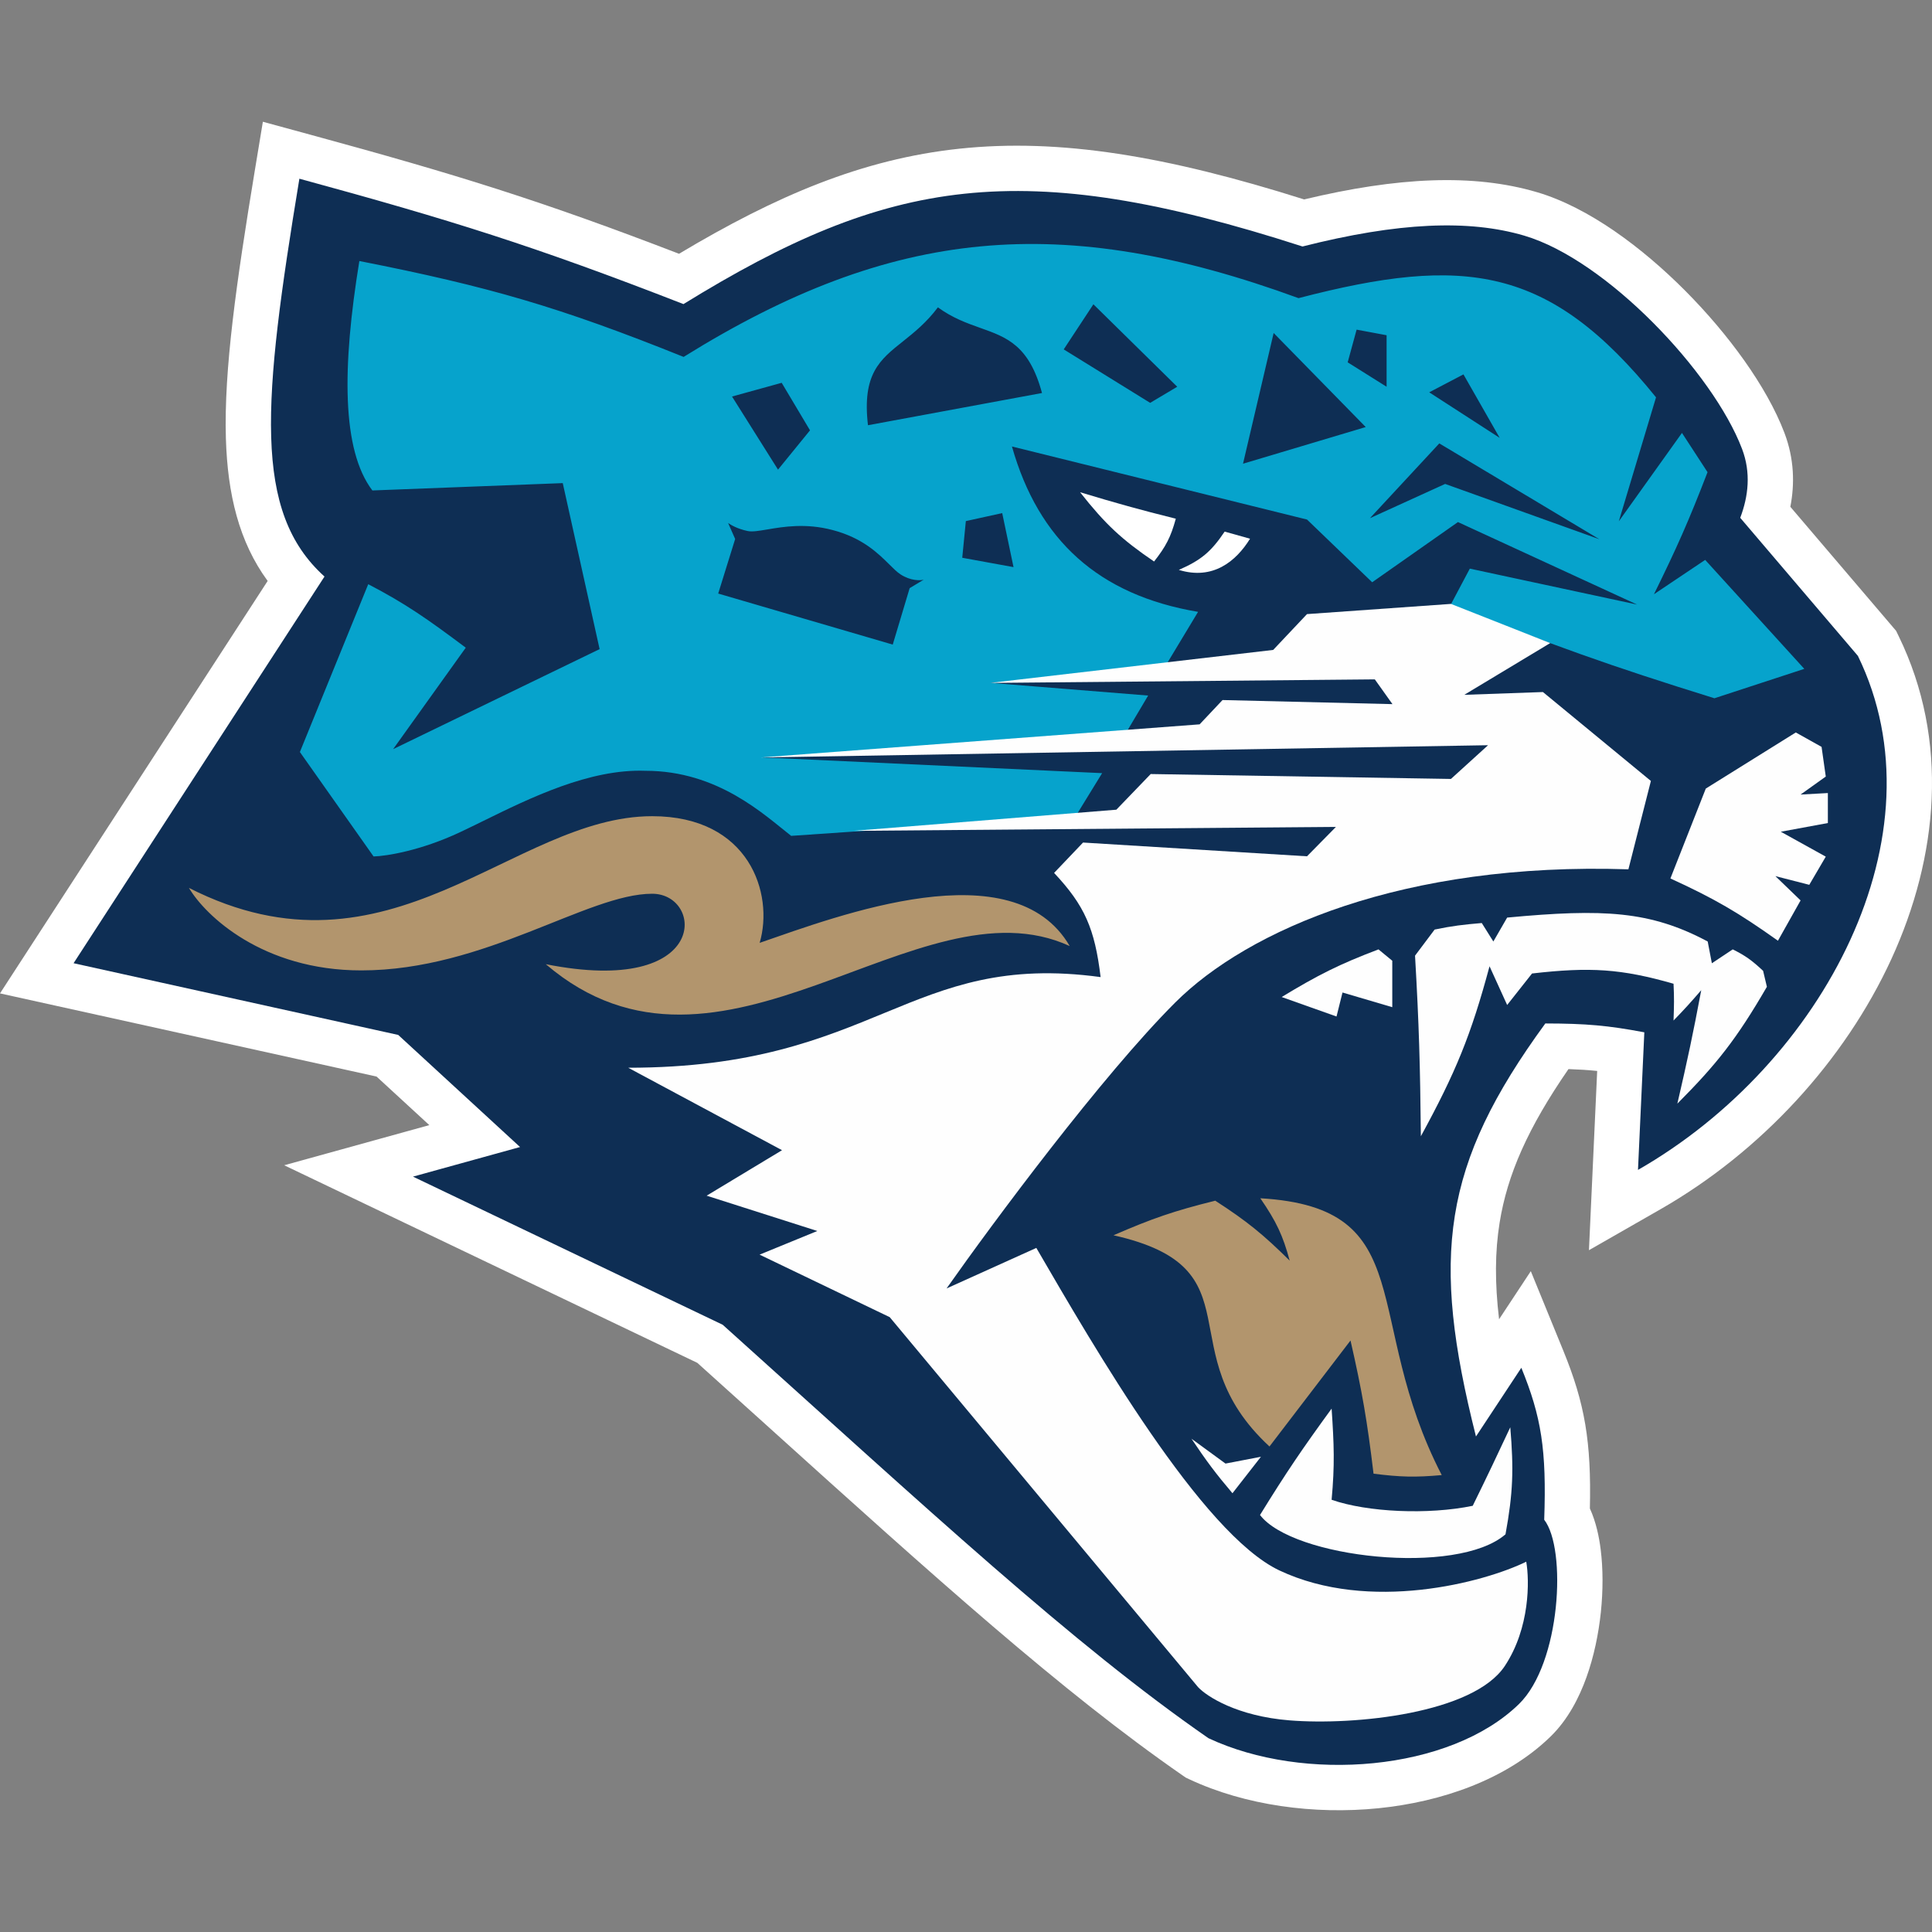
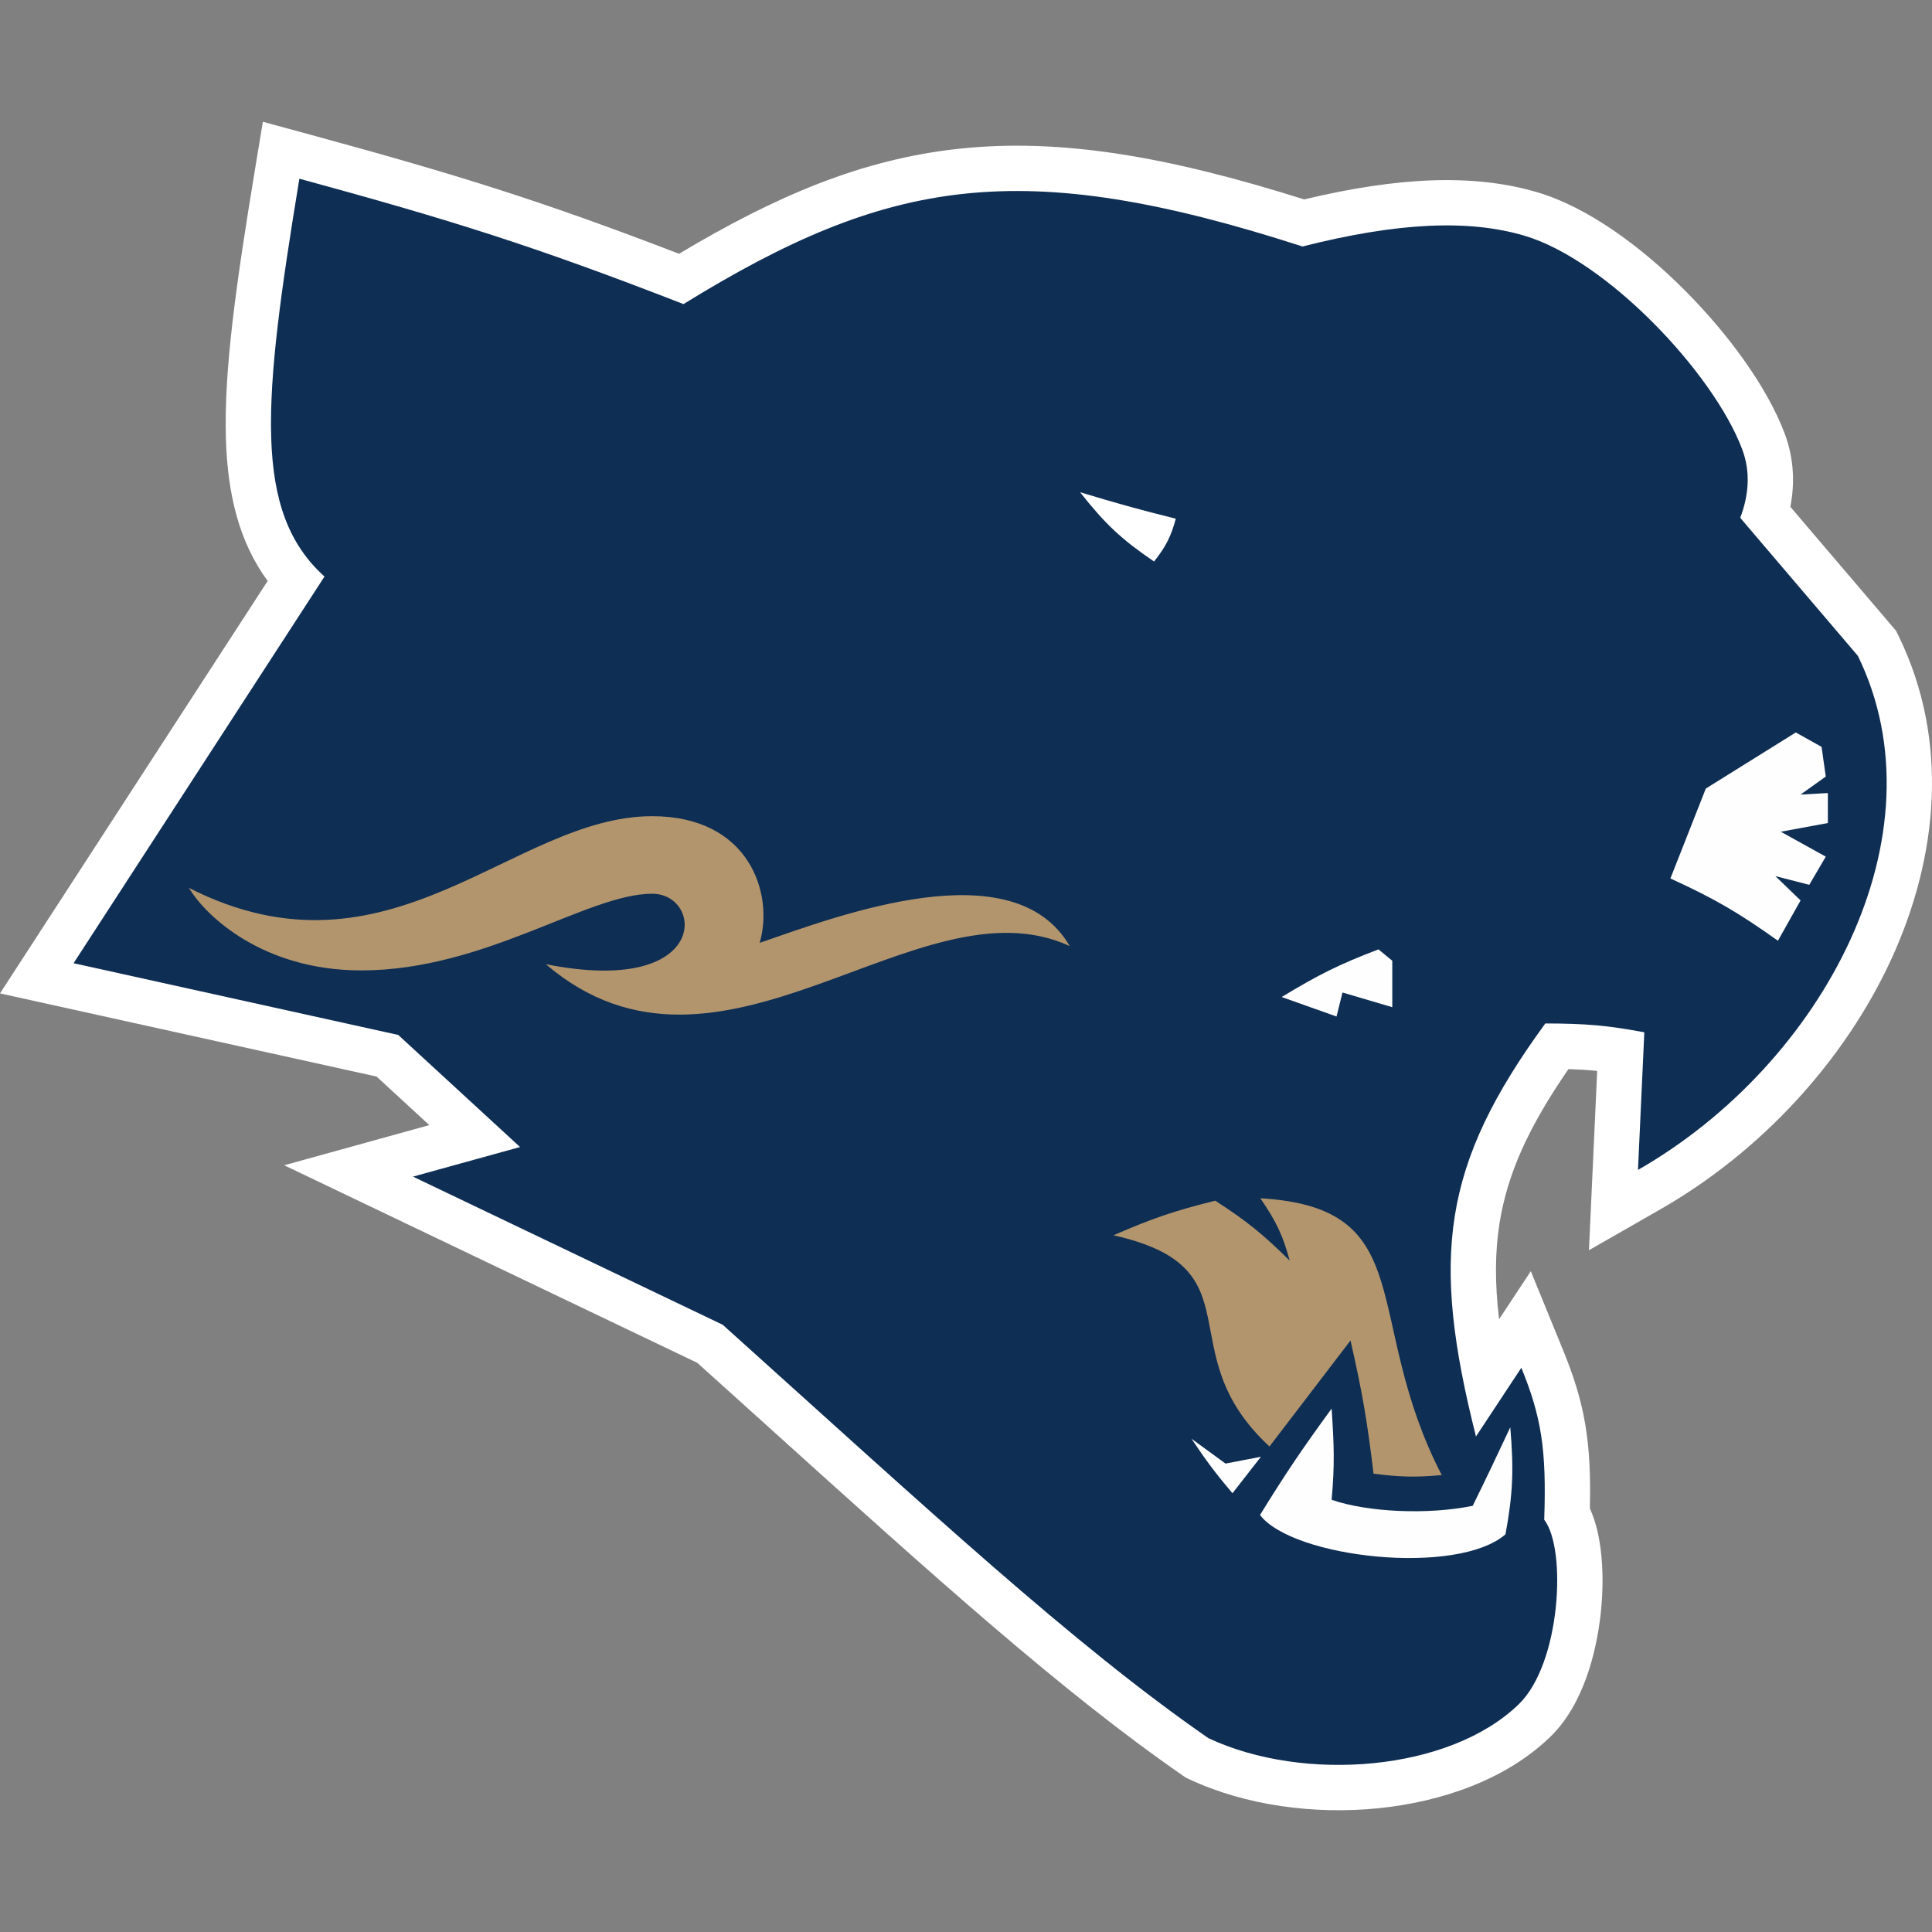
<svg xmlns="http://www.w3.org/2000/svg" width="50" height="50" viewBox="0 0 50 50" fill="none">
  <rect x="0" y="0" width="50" height="50" fill="#808080" stroke="none" />
  <g clip-path="url(#clip0_4472_242)">
    <path d="M6.927 15.035C6.185 14.023 5.889 12.789 5.846 11.346C5.793 9.57 6.119 7.301 6.591 4.434L6.803 3.151L8.057 3.493C11.804 4.514 13.996 5.19 17.573 6.568C20.086 5.066 22.317 4.115 24.833 3.848C27.424 3.573 30.196 4.037 33.751 5.161C36.161 4.584 38.127 4.486 39.781 4.975C41.12 5.37 42.507 6.414 43.611 7.522C44.722 8.638 45.722 9.997 46.18 11.2C46.437 11.876 46.448 12.529 46.334 13.116L49.071 16.326L49.136 16.46C50.456 19.165 50.159 22.182 48.95 24.817C47.741 27.449 45.583 29.801 42.974 31.295L41.122 32.355L41.335 27.716C41.1 27.692 40.864 27.677 40.592 27.668C39.544 29.186 39.01 30.396 38.81 31.643C38.689 32.397 38.684 33.202 38.796 34.142L39.617 32.898L40.458 34.955C41.017 36.324 41.185 37.311 41.146 39.039C41.308 39.395 41.385 39.779 41.425 40.098C41.489 40.602 41.488 41.167 41.43 41.724C41.371 42.283 41.251 42.87 41.056 43.412C40.866 43.941 40.576 44.504 40.133 44.937C38.984 46.059 37.303 46.633 35.667 46.798C34.017 46.963 32.235 46.73 30.776 46.046L30.687 46.004L30.606 45.948C27.482 43.784 24.196 40.819 19.902 36.943L19.898 36.939C19.3 36.4 18.684 35.844 18.046 35.27L7.355 30.157L11.111 29.118L9.745 27.861L0 25.709L6.927 15.035Z" fill="white" />
    <path d="M8.398 14.921L1.904 24.928L10.306 26.784L13.459 29.685L10.688 30.451L18.704 34.285C24.039 39.082 27.764 42.553 31.274 44.984C33.744 46.143 37.525 45.844 39.313 44.098C40.392 43.044 40.551 40.086 39.964 39.331C40.028 37.516 39.889 36.664 39.372 35.398L38.198 37.176C37.022 32.515 37.319 30.149 39.993 26.487C41.057 26.489 41.609 26.539 42.555 26.716L42.391 30.277C47.196 27.527 50.337 21.596 48.082 16.974L45.037 13.401C45.248 12.844 45.319 12.235 45.084 11.617C44.33 9.634 41.572 6.726 39.449 6.099C38.013 5.675 36.184 5.752 33.709 6.379C26.42 4.025 22.999 4.596 17.688 7.87C13.829 6.367 11.65 5.688 7.748 4.625C6.796 10.403 6.537 13.244 8.398 14.921Z" fill="#0E2E54" />
    <path d="M9.35 25.114C6.79 25.114 5.31 23.691 4.89 22.979C10.101 25.626 13.266 21.123 16.878 21.123C19.393 21.123 20.034 23.13 19.66 24.401C21.709 23.694 26.226 21.974 27.684 24.484C23.759 22.675 18.65 28.823 14.125 24.953C18.388 25.801 18.217 23.13 16.878 23.13C15.204 23.13 12.55 25.114 9.35 25.114Z" fill="#B2956D" />
    <path d="M31.451 31.074C30.383 31.338 29.816 31.535 28.817 31.969C32.617 32.821 30.188 34.971 32.854 37.435L34.951 34.692C35.252 36.009 35.382 36.763 35.547 38.139C36.236 38.226 36.623 38.237 37.312 38.175C35.217 34.12 36.792 31.255 32.617 31.011C33.035 31.619 33.2 31.972 33.377 32.625C32.691 31.946 32.271 31.604 31.451 31.074Z" fill="#B2956D" />
    <path d="M29.867 14.532C29.032 13.963 28.611 13.574 27.952 12.739C28.918 13.03 29.461 13.182 30.43 13.424C30.299 13.902 30.173 14.143 29.867 14.532Z" fill="white" />
-     <path d="M31.694 13.758C31.34 14.285 31.078 14.499 30.508 14.749C31.387 15.019 31.986 14.532 32.351 13.942L31.694 13.758Z" fill="white" />
    <path d="M35.675 24.57C34.661 24.955 34.114 25.23 33.17 25.803L34.589 26.307L34.744 25.686L36.032 26.066V24.864L35.675 24.57Z" fill="#FEFEFE" />
-     <path d="M37.128 24.057L36.621 24.732C36.725 26.533 36.753 27.559 36.772 29.406C37.675 27.751 38.07 26.79 38.549 25.007L39.005 26.009L39.649 25.194C41.153 25.021 41.957 25.071 43.311 25.459C43.329 25.814 43.325 26.026 43.311 26.411C43.596 26.118 43.751 25.946 44.028 25.626C43.813 26.771 43.676 27.414 43.41 28.562C44.429 27.54 44.944 26.888 45.727 25.538L45.629 25.125C45.338 24.853 45.167 24.73 44.843 24.57L44.303 24.929L44.195 24.366C42.71 23.574 41.5 23.513 39.005 23.747L38.648 24.366L38.348 23.888C37.882 23.928 37.586 23.961 37.128 24.057Z" fill="#FEFEFE" />
    <path d="M46.013 24.346C44.993 23.621 44.39 23.266 43.23 22.734L44.146 20.408L46.475 18.956L47.142 19.329L47.251 20.097L46.599 20.563L47.305 20.524V21.3L46.087 21.525L47.251 22.17L46.824 22.899L45.947 22.674L46.599 23.303L46.013 24.346Z" fill="#FEFEFE" />
    <path d="M31.896 38.645C31.456 38.126 31.225 37.815 30.835 37.234L31.716 37.877L32.633 37.701L31.896 38.645Z" fill="#FEFEFE" />
    <path d="M34.462 36.455C33.709 37.489 33.3 38.087 32.609 39.208C33.455 40.321 37.709 40.794 38.962 39.708C39.159 38.634 39.177 38.027 39.086 36.938C38.719 37.721 38.51 38.163 38.114 38.97C36.961 39.208 35.386 39.137 34.462 38.814C34.545 37.912 34.525 37.391 34.462 36.455Z" fill="#FEFEFE" />
-     <path fill-rule="evenodd" clip-rule="evenodd" d="M9.3 6.755C8.852 9.503 8.841 11.646 9.637 12.693L14.564 12.503L15.518 16.799L10.174 19.388L12.054 16.762C11.056 16.015 10.499 15.624 9.53 15.119L7.761 19.462L9.668 22.165C9.987 22.157 10.883 22.019 11.908 21.536C12.095 21.448 12.293 21.351 12.501 21.249C13.718 20.651 15.258 19.894 16.705 19.948C18.587 19.948 19.783 21.092 20.475 21.632L27.836 21.127L28.523 20.009L19.716 19.601L29.118 19.005L29.714 18.001L25.628 17.672L30.067 17.393L31.006 15.835C28.43 15.4 26.877 13.981 26.189 11.555L33.826 13.446L35.512 15.069L37.732 13.511L42.367 15.646L38.039 14.716L37.546 15.646C40.157 16.691 41.649 17.226 44.369 18.071L46.695 17.31L44.13 14.49L42.804 15.379C43.394 14.181 43.701 13.491 44.191 12.22L43.529 11.204L41.895 13.491L42.858 10.283C40.101 6.873 37.906 6.596 33.606 7.716C27.484 5.478 23.098 5.874 17.692 9.237C14.49 7.949 12.65 7.415 9.3 6.755ZM27.529 9.042L28.297 7.875L30.467 10.009L29.766 10.426L27.529 9.042ZM20.135 12.154L18.945 10.262L20.23 9.907L20.963 11.137L20.135 12.154ZM24.903 14.435L24.996 13.486L25.937 13.279L26.23 14.677L24.903 14.435ZM32.169 12.001L32.962 8.618L35.345 11.052L32.169 12.001ZM35.109 8.531L34.878 9.377L35.885 10.009V8.676L35.109 8.531ZM37.874 9.689L36.988 10.153L38.812 11.332L37.874 9.689ZM35.453 13.411L37.249 11.475L41.393 13.956L37.4 12.524L35.453 13.411ZM26.967 10.171L22.463 11.005C22.308 9.678 22.769 9.311 23.369 8.834C23.656 8.605 23.975 8.351 24.273 7.954C24.655 8.233 25.027 8.364 25.372 8.487C26.056 8.73 26.634 8.935 26.967 10.171ZM18.587 15.361L23.104 16.682L23.542 15.221L23.906 15.002C23.814 15.027 23.565 15.034 23.304 14.864C23.215 14.806 23.123 14.714 23.015 14.607C22.727 14.322 22.324 13.921 21.55 13.718C20.851 13.533 20.272 13.632 19.859 13.702C19.64 13.739 19.468 13.768 19.35 13.743C19.078 13.685 18.919 13.587 18.844 13.536L19.026 13.949L18.587 15.361Z" fill="#06A3CC" />
-     <path d="M35.58 17.582L25.624 17.674L32.95 16.82L33.825 15.893L37.55 15.629L40.119 16.643L37.895 17.982L39.931 17.91L42.725 20.211L42.143 22.498C36.326 22.305 32.294 24.065 30.41 25.95C28.525 27.834 25.704 31.63 24.497 33.345L26.82 32.296C28.314 34.865 31.101 39.695 33.111 40.643C35.444 41.743 38.408 40.951 39.499 40.417C39.585 40.906 39.596 42.13 38.946 43.113C38.134 44.343 35.066 44.659 33.374 44.523C32.02 44.415 31.232 43.905 31.006 43.663L23.026 34.088L19.658 32.47L21.152 31.858L18.288 30.944L20.239 29.767L16.258 27.633C22.691 27.633 23.499 24.609 28.484 25.287C28.332 24.034 28.074 23.438 27.28 22.591L28.029 21.805L33.825 22.161L34.574 21.4L22.095 21.502L28.891 20.955L29.78 20.032L37.55 20.159L38.511 19.286L19.687 19.603L31.046 18.746L31.639 18.117L36.037 18.223L35.58 17.582Z" fill="#FEFEFE" />
  </g>
  <defs>
    <clipPath id="clip0_4472_242">
      <rect width="50" height="50" fill="white" />
    </clipPath>
  </defs>
</svg>